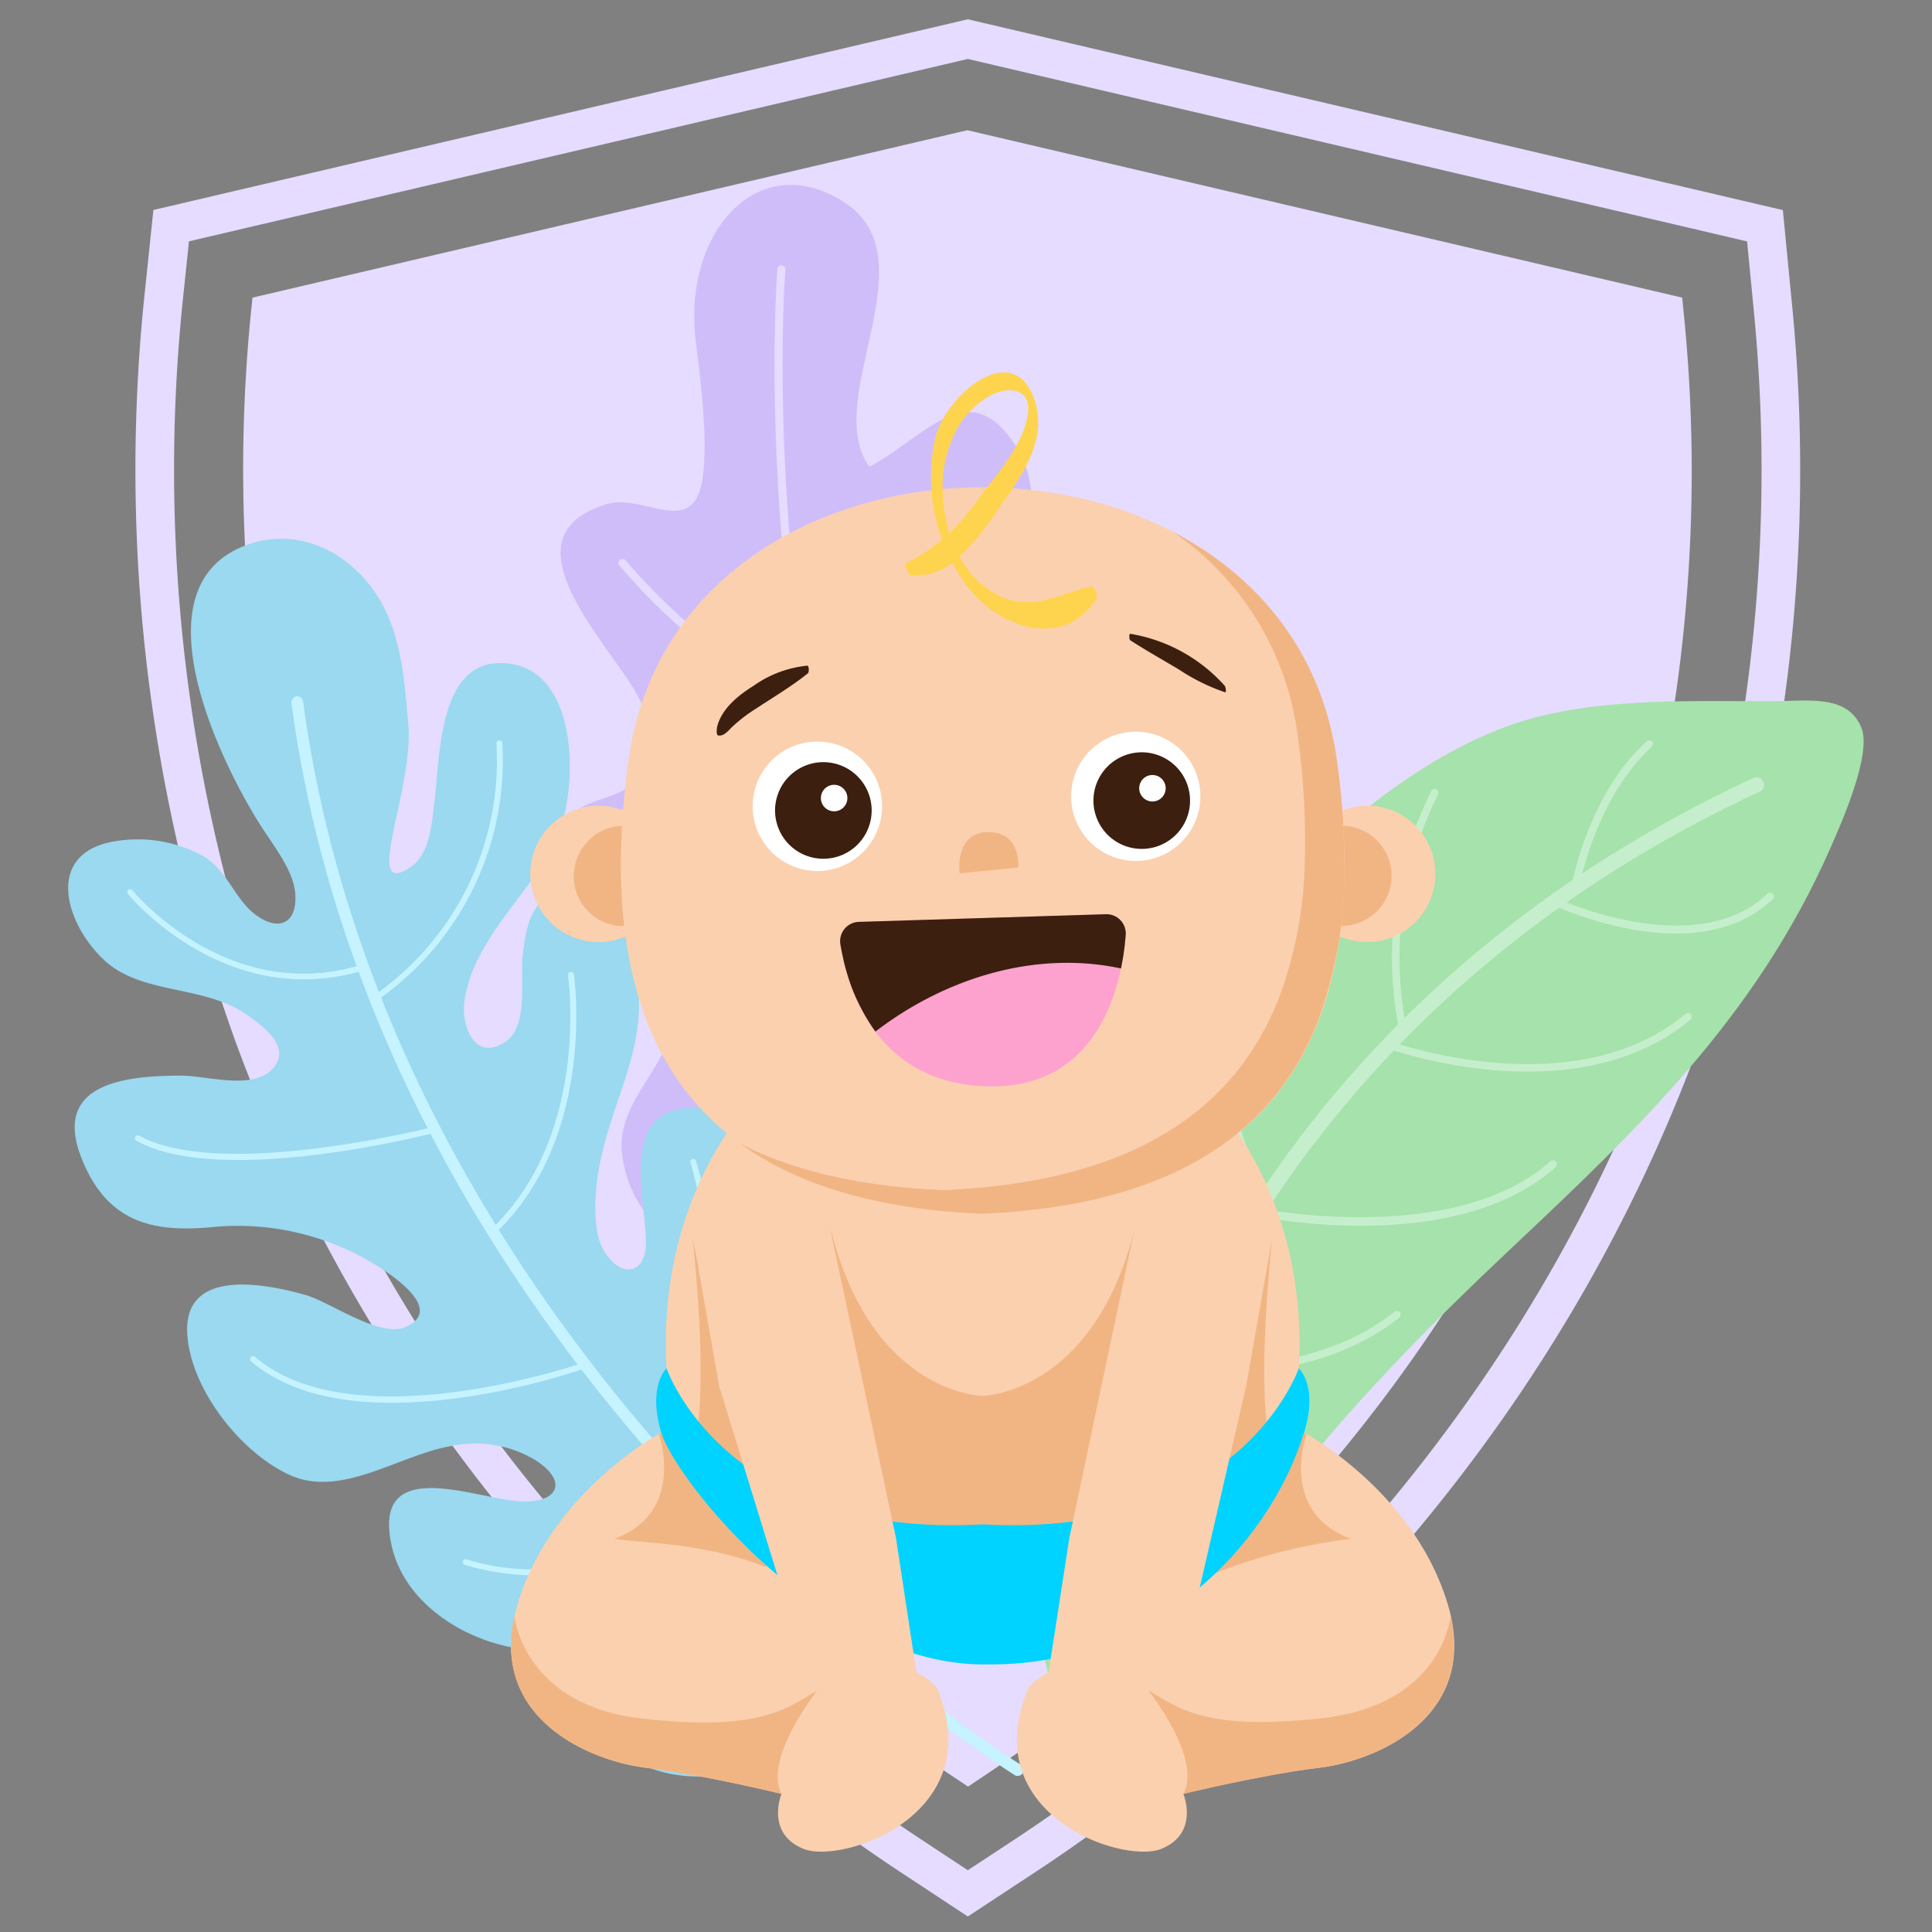
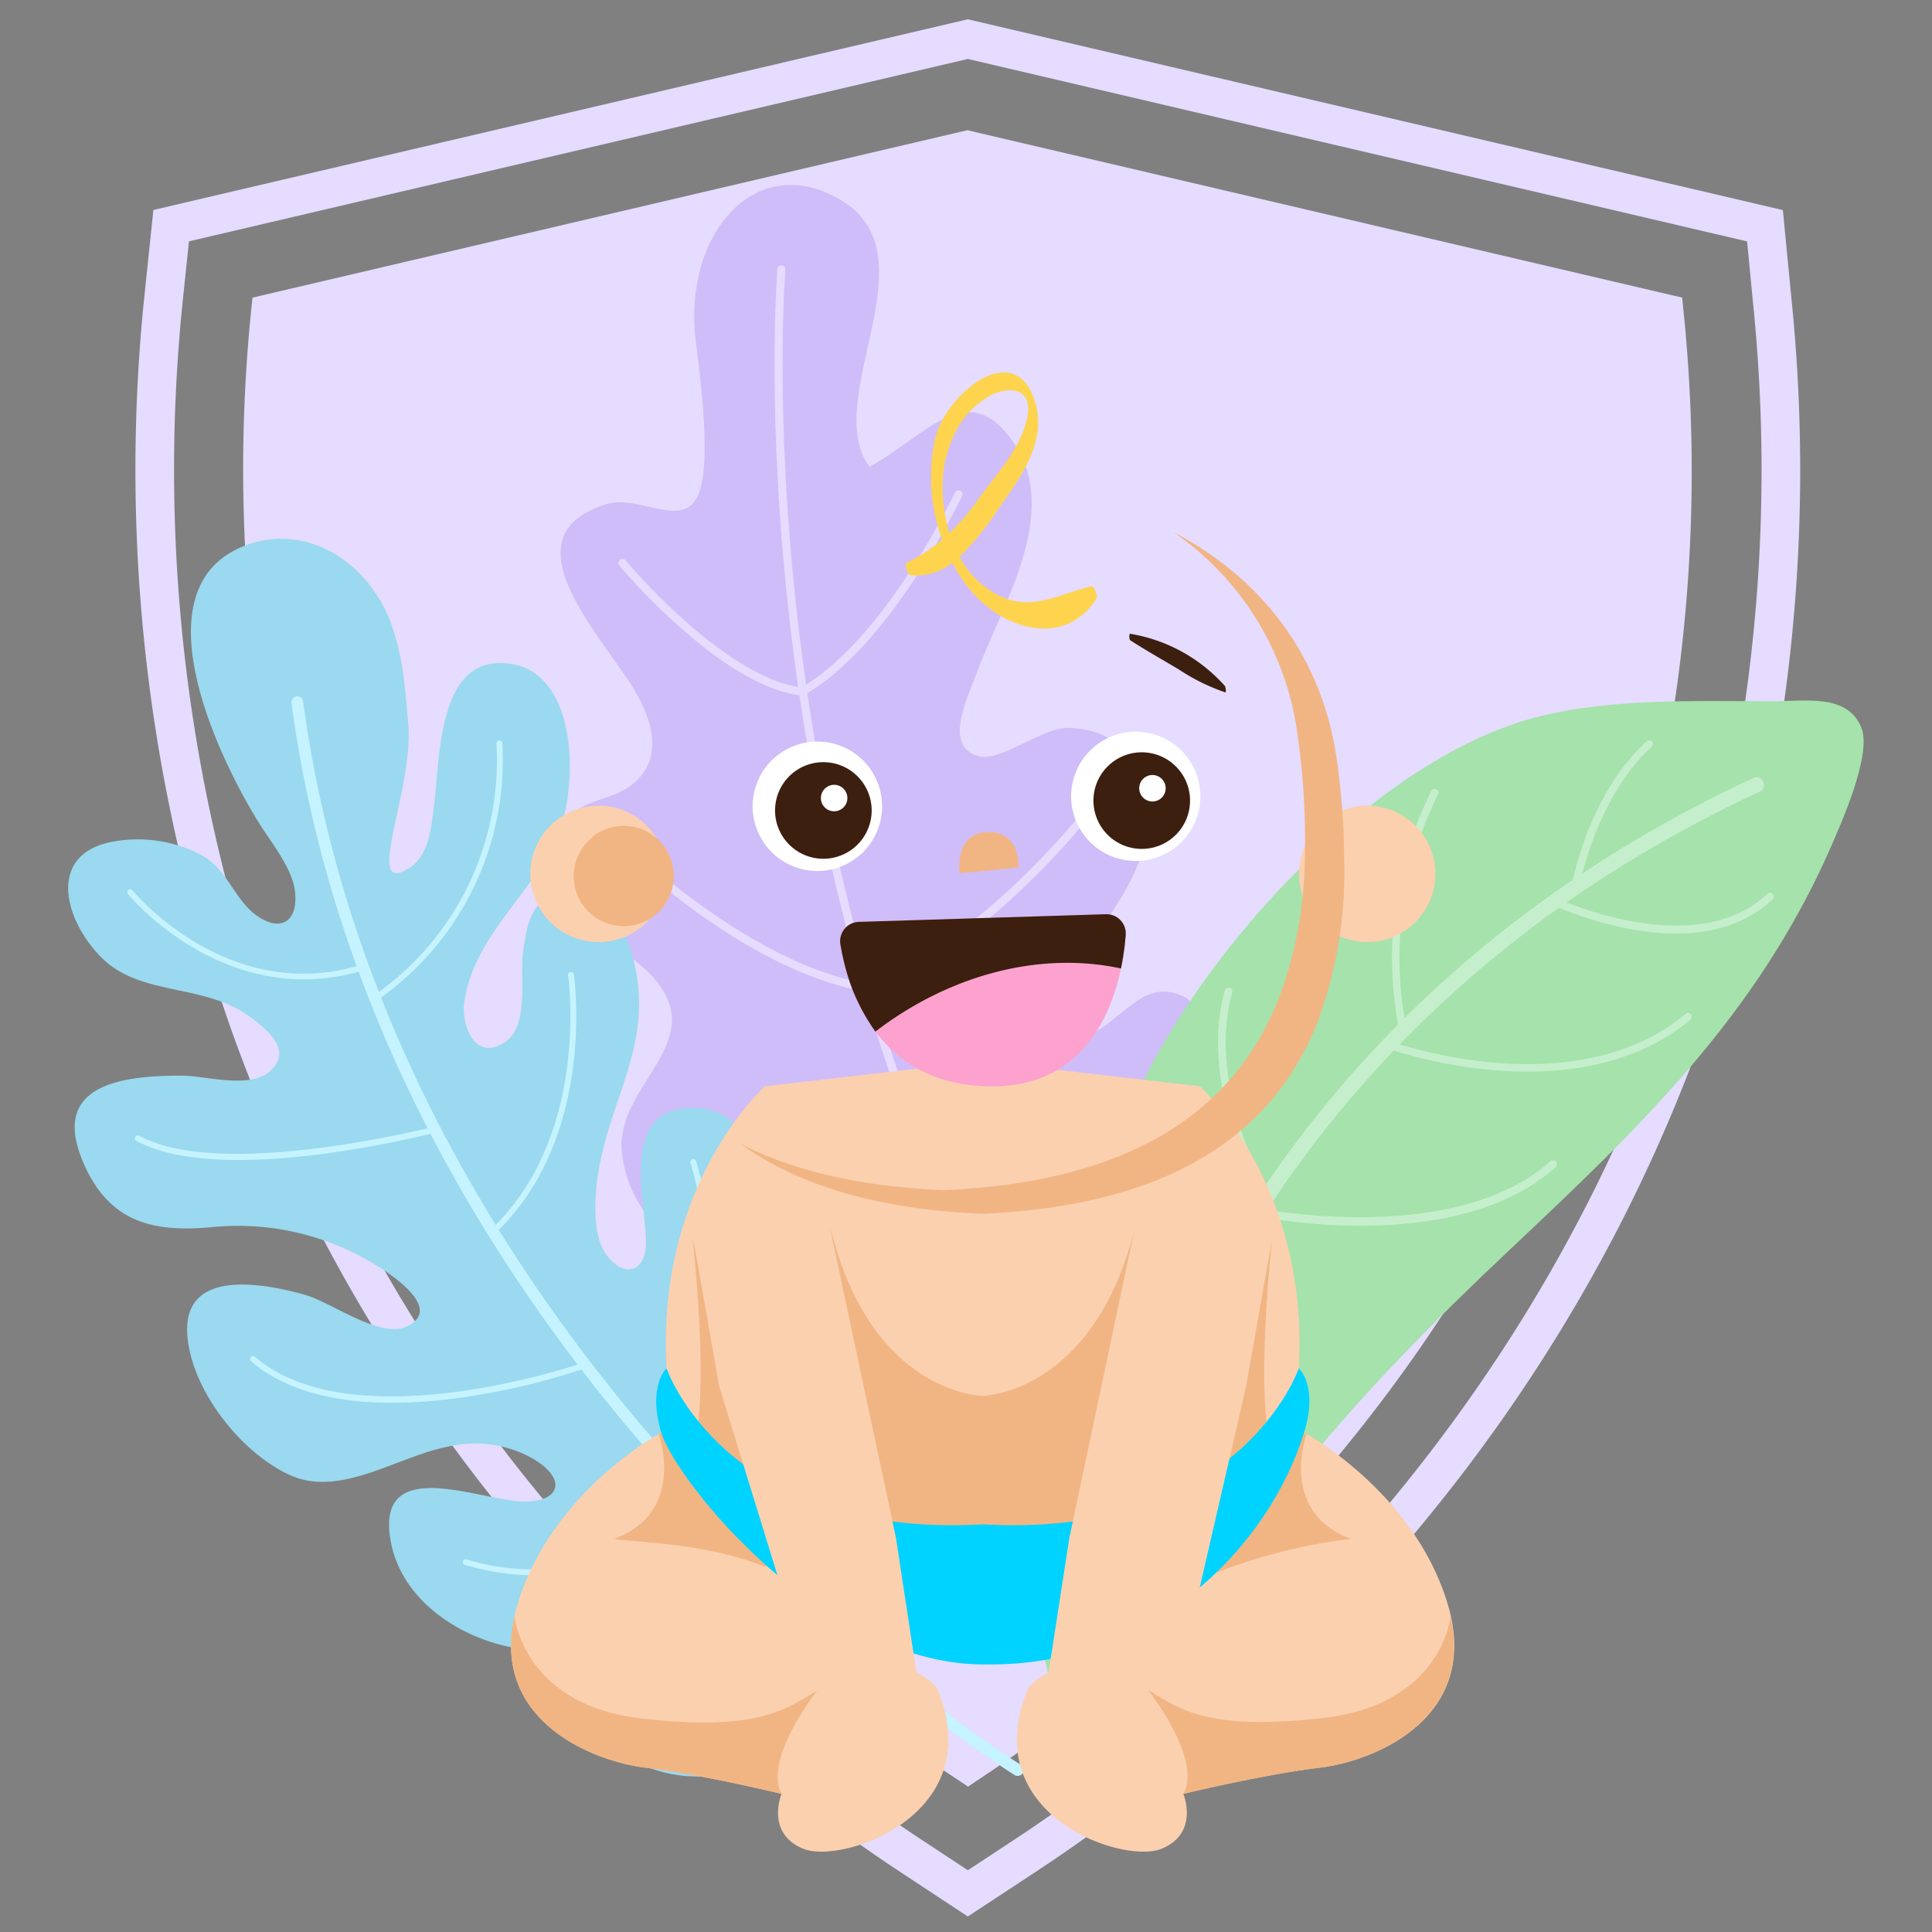
<svg xmlns="http://www.w3.org/2000/svg" id="Layer_1" data-name="Layer 1" viewBox="0 0 200 200">
  <rect x="0" y="0" width="200" height="200" fill="#808080" stroke="none" />
  <defs>
    <style>.cls-1,.cls-2{fill:none;}.cls-2{stroke:#e5dcff;stroke-miterlimit:10;stroke-width:4px;}.cls-3{fill:#e5dcff;}.cls-4{fill:#cfbdf9;}.cls-5{fill:#9ad9ef;}.cls-6{fill:#c5f3ff;}.cls-7{fill:#a6e2ab;}.cls-8{fill:#c5efcc;}.cls-9{fill:#fbd0af;}.cls-10,.cls-11,.cls-9{fill-rule:evenodd;}.cls-10,.cls-14{fill:#f1b584;}.cls-11{fill:#00d3ff;}.cls-12{fill:#fff;}.cls-13{fill:#3c1f0f;}.cls-15{clip-path:url(#clip-path);}.cls-16{fill:#fda2ce;}.cls-17{fill:#fed44e;}</style>
    <clipPath id="clip-path">
      <path class="cls-1" d="M101.53,112.43c12.3.76,14.61-10.61,15-15.58a2,2,0,0,0-2.08-2.21L89,95.43A2,2,0,0,0,87,97.78C87.74,102.24,90.53,111.76,101.53,112.43Z" />
    </clipPath>
  </defs>
  <path class="cls-2" d="M94.12,192C76,180,43,153,26.21,107A172.35,172.35,0,0,1,16.9,31.21l.82-7.85L100.19,4.05l82.52,19.32.76,7.86A172,172,0,0,1,174.16,107C157.39,153,124.43,180,106.27,192l-6.08,4Z" />
  <path class="cls-3" d="M165.53,103.87c-15.88,43.5-47.11,69-64.32,80.41l-1,.67-1-.67C82,172.92,50.73,147.37,34.84,103.87A163.11,163.11,0,0,1,26,32.13l.14-1.32,74-17.33,74,17.33.13,1.32A162.82,162.82,0,0,1,165.53,103.87Z" />
  <path class="cls-4" d="M101,69.92c2.63-7.15,8.93-16.79,3.93-24.1-4.79-7-9.12-.6-14.93,2.5-5.08-7,6.6-21.69-2.78-27.5C78.4,15.34,70.75,24.09,72,35.07c.41,3.45,1.78,13.07.21,16.31-1.66,3.42-6.09-.23-9.4.8-9.78,3-2.22,11.76,2.12,18.07,2,3,4.15,7.41,1,10.54-2.58,2.56-6.19,1.35-8.2,5.5-4,8.31,6,10.35,10,15,5.78,6.73-4.06,11-3.35,18,.8,7.82,8.18,11.91,14.56,14.62,4.73,2,27.83,8,28,9.23-2-13.94,19.7-18.11,19.24-32.8-.1-3-1.85-7.54-5.56-7.69-3.34-.14-5.7,4.31-8.8,4.69-5.12.62-1.55-5,.11-7.93,1.9-3.41,4.65-6.58,6-10.26,2.3-6.06.28-13.7-7.41-13.8-2.75,0-7,3.62-9.28,2.91C97.7,77.22,100.07,72.49,101,69.92Z" />
  <path class="cls-3" d="M111.89,152a.41.41,0,0,0,.47,0,.41.41,0,0,0,.12-.58C76,95.8,81.25,28.55,81.31,27.88a.42.42,0,0,0-.83-.08c-.06.68-5.37,68.22,31.31,124.14A.47.47,0,0,0,111.89,152Z" />
  <path class="cls-3" d="M76.84,120.39a57,57,0,0,0,23.32,10.34l.13,0,.12-.06c11-5.31,19.55-17.63,19.64-17.76a.41.41,0,1,0-.68-.46c-.09.12-8.44,12.17-19.2,17.42a56,56,0,0,1-24.68-11.64.42.42,0,0,0-.59,0,.41.41,0,0,0,0,.58S75.63,119.48,76.84,120.39Z" />
  <path class="cls-3" d="M71,93.6c4.4,3.3,11.37,7.73,18.31,9l.09,0,.09,0C101,99.22,112.15,85.29,112.62,84.7a.43.43,0,0,0-.07-.59.44.44,0,0,0-.59.07c-.11.14-11.35,14.24-22.58,17.57C78.29,99.7,67.08,89.32,67,89.22a.41.41,0,0,0-.59,0,.42.42,0,0,0,0,.58S68.21,91.5,71,93.6Z" />
  <path class="cls-3" d="M73.56,67.54c3,2.24,6.33,4.11,9.44,4.47h.14l.11-.06c9-5.14,16-20,16.35-20.6a.42.42,0,0,0-.2-.55.41.41,0,0,0-.55.2c-.07.15-7.15,15.08-15.89,20.16-8-1-18.06-13-18.16-13.1a.42.42,0,1,0-.64.53A62.18,62.18,0,0,0,73.56,67.54Z" />
  <path class="cls-5" d="M31.61,134.05c2.65.75,7.78,4.56,10.48,3.28,3.74-1.76-1.15-5.11-3.11-6.33a27.24,27.24,0,0,0-16.71-4c-6.25.64-11.1-.31-13.79-7-3.12-7.73,4.15-8.66,10.33-8.65,2.57,0,7.21,1.49,9.3-.6s-.36-4.15-2.42-5.62c-4.69-3.33-11.2-2-15.18-6s-5.61-10.75,1.16-12a14.1,14.1,0,0,1,9.38,1.5c2.56,1.55,3.26,4.53,5.5,6.13,2.4,1.73,4.3.76,4-2.38-.22-2.38-2.4-5.06-3.62-7-4.33-6.86-13.15-25.14-1-29.1,6.27-2,12.41,2.19,14.63,8.48,1.18,3.36,1.38,6.59,1.7,10.16.62,6.79-4.87,18.28.24,14.85,2-1.34,2.18-4.44,2.46-6.64.56-4.3.36-14,6.31-14.47C60,68.11,60,81.35,57.66,86.68,55,92.61,49,97,48.06,103.76c-.3,2.27,1,6.21,4.22,4.12,2.52-1.66,1.53-6.66,1.85-9.17.38-2.94.86-5.8,4.23-6.57,4.29-1,5.92,3,7,6.47,2.67,9-2.14,14.62-3.45,22.9-.36,2.3-.61,6.18.73,8.18,1.84,2.75,4.26,2.08,4.23-1.1,0-4.23-2.77-13.39,4.28-13.89,8.21-.59,8.9,11,8.46,16.6-.35,4.53-3.57,14.86,1.2,18.3,3.37,2.44,3.92-.89,2.8-3.47-1.21-2.78-3.35-4.48-3-7.75.74-6.36,8-6.85,11.87-2.56,5.44,6.05,4,16.25,2.89,23.51-.84,5.75-1.54,11.48-5.84,15.54-4.57,4.31-9.19,8.19-15.67,8.94-5.09.59-11.5-1.62-11.89-7.27-.44-6.31,8.25-6,12.48-8.4-.68-1.72-2.24-1.66-3.76-1.47-5.33.68-9.81,4.54-15.63,4.14-6.22-.43-13.27-4.53-14.57-11.05-1.82-9.08,8.48-4.71,13.19-4.35,3.92.3,5.36-1.95,1.71-4.28a12.09,12.09,0,0,0-8.67-1.44c-5.43.93-11.37,5.43-16.73,3-5-2.29-10-8.59-10.57-14.17C18.65,131.28,27,132.75,31.61,134.05Z" />
  <path class="cls-6" d="M105.49,183.82a.61.61,0,0,0,.2-1.12c-.16-.1-16.44-10.22-33.65-28.78-15.86-17.11-35.8-45.11-40.66-81.31a.61.61,0,0,0-.68-.53.63.63,0,0,0-.53.69c4.91,36.53,25,64.76,41,82,17.32,18.67,33.71,28.86,33.88,29A.59.59,0,0,0,105.49,183.82Z" />
  <path class="cls-6" d="M72.82,177.75a25,25,0,0,0,14.12-8.57c8.69-10.25,2.43-26.09,2.36-26.25a.31.31,0,0,0-.4-.17.3.3,0,0,0-.16.4c.06.15,6.19,15.66-2.27,25.63s-19.22,8.81-19.33,8.8a.3.3,0,1,0-.08.6A19.48,19.48,0,0,0,72.82,177.75Z" />
  <path class="cls-6" d="M68.13,150.72a.34.34,0,0,0,.15-.07c10.28-9.54,3.84-30.26,3.77-30.47a.3.3,0,0,0-.38-.19.3.3,0,0,0-.2.38c.07.2,6.39,20.55-3.61,29.83a.31.31,0,0,0,0,.43A.3.3,0,0,0,68.13,150.72Z" />
  <path class="cls-6" d="M61.45,162.43a38.34,38.34,0,0,0,12.74-5.28.29.29,0,0,0,.08-.42.32.32,0,0,0-.43-.08c-.12.09-12.71,8.77-25.54,4.77a.3.3,0,0,0-.18.58A26.3,26.3,0,0,0,61.45,162.43Z" />
  <path class="cls-6" d="M52.27,143.89a71.36,71.36,0,0,0,8.41-2.28.3.3,0,0,0,.19-.39.31.31,0,0,0-.39-.19c-.24.09-23.85,8.26-34.1-.59a.31.31,0,0,0-.4.47C32.62,146.63,44.3,145.55,52.27,143.89Z" />
  <path class="cls-6" d="M51.06,127.81a.27.27,0,0,0,.14-.07c10.64-10,8.23-26.7,8.21-26.87a.31.31,0,0,0-.35-.25.28.28,0,0,0-.25.35c0,.16,2.37,16.5-8,26.32a.3.3,0,0,0,0,.43A.32.32,0,0,0,51.06,127.81Z" />
  <path class="cls-6" d="M41.28,118.11c2.14-.44,3.55-.8,3.77-.86a.31.31,0,0,0,.22-.37.29.29,0,0,0-.37-.22c-.22,0-21.93,5.6-30.48.91a.3.3,0,0,0-.42.12.31.31,0,0,0,.12.41C20.77,121.75,34.59,119.51,41.28,118.11Z" />
  <path class="cls-6" d="M38.86,103.65a.16.16,0,0,0,.11-.05A30.21,30.21,0,0,0,52,76.91a.3.3,0,0,0-.34-.26.31.31,0,0,0-.27.34,29.6,29.6,0,0,1-12.77,26.12.3.3,0,0,0-.07.42A.29.29,0,0,0,38.86,103.65Z" />
  <path class="cls-6" d="M35.71,100.94c.53-.11,1.06-.24,1.6-.39a.31.31,0,0,0,.21-.38.3.3,0,0,0-.38-.21c-13.73,4-23.36-7.71-23.45-7.82a.3.3,0,0,0-.43,0,.31.31,0,0,0,0,.43C13.31,92.64,22.45,103.71,35.71,100.94Z" />
  <path class="cls-7" d="M183.37,72.59c-8.14,0-16.88-.32-24.53,1.71-16.63,4.41-34.45,24.15-41.33,39.37-4.12,9.13-6.16,18.85-8.19,28.66-1.29,6.24-4.36,33.74,2.47,35.91l6.07-.39c10.23-19.82,22.75-33.72,38.4-48.45,13.37-12.59,25.49-24.1,33.17-41.49,1.14-2.6,4.38-9.81,3.26-12.58C191.24,71.79,187,72.6,183.37,72.59Z" />
  <path class="cls-8" d="M182.54,81.6a.9.9,0,0,1-.37.35c-36,16.71-53.15,43.22-61.2,62.51-8.72,20.9-8.94,38-8.94,38.2a.78.78,0,0,1-.79.78.77.77,0,0,1-.77-.79c0-.17.22-17.61,9.06-38.79,8.16-19.55,25.53-46.41,62-63.33a.77.77,0,0,1,1,.38A.79.79,0,0,1,182.54,81.6Z" />
  <path class="cls-8" d="M171.07,77.2a.31.31,0,0,1-.09.11c-5.84,5.36-7.5,14.48-7.51,14.57a.39.39,0,0,1-.46.32.4.4,0,0,1-.32-.45c.07-.39,1.72-9.48,7.76-15a.41.41,0,0,1,.56,0A.4.4,0,0,1,171.07,77.2Z" />
  <path class="cls-8" d="M145.58,106.77a.37.37,0,0,1-.25.19.39.39,0,0,1-.48-.27,38.53,38.53,0,0,1,3.32-24.81h0a.39.39,0,0,1,.53-.17.4.4,0,0,1,.17.53,37.53,37.53,0,0,0-3.26,24.25A.45.45,0,0,1,145.58,106.77Z" />
  <path class="cls-8" d="M131.4,124.13a.57.57,0,0,1-.15.16.4.4,0,0,1-.54-.14c-.27-.47-6.73-11.59-3.91-21.64a.4.4,0,0,1,.49-.27.4.4,0,0,1,.27.49c-2.74,9.73,3.76,20.91,3.83,21A.39.39,0,0,1,131.4,124.13Z" />
  <path class="cls-8" d="M122.41,140a.44.44,0,0,1-.12.15.4.4,0,0,1-.55-.1c-.24-.34-6-8.54-6.25-16.62a.4.4,0,0,1,.38-.4.39.39,0,0,1,.41.38c.23,7.84,6,16.11,6.1,16.19A.39.39,0,0,1,122.41,140Z" />
  <path class="cls-8" d="M117,154.27a.27.27,0,0,1-.08.1.39.39,0,0,1-.56,0c-.22-.23-5.51-5.83-5.71-9.56a.41.41,0,0,1,.38-.41.4.4,0,0,1,.41.37c.17,3.44,5.44,9,5.49,9.06A.4.4,0,0,1,117,154.27Z" />
  <path class="cls-8" d="M113.76,166.25a.26.26,0,0,1-.07.11.39.39,0,0,1-.55,0c-.15-.16-3.67-3.79-4.29-6.68a.39.39,0,0,1,.3-.47.39.39,0,0,1,.46.3c.58,2.67,4,6.27,4.09,6.3A.38.38,0,0,1,113.76,166.25Z" />
  <path class="cls-8" d="M124,164.15l-.08.1c-4.37,4.32-10.76,4.75-11,4.76a.39.39,0,1,1-.05-.78c.07,0,6.37-.43,10.53-4.54a.4.4,0,0,1,.56,0A.41.41,0,0,1,124,164.15Z" />
  <path class="cls-8" d="M133.09,150.76a.53.53,0,0,1-.12.14c-8.53,6.07-16.47,4.77-16.8,4.72a.4.4,0,0,1,.13-.78c.08,0,8,1.3,16.22-4.58a.39.39,0,0,1,.54.09A.38.38,0,0,1,133.09,150.76Z" />
-   <path class="cls-8" d="M144.94,136.28a.29.29,0,0,1-.1.12c-9.27,7.47-23.72,5.78-23.86,5.76a.38.38,0,0,1-.34-.43.38.38,0,0,1,.44-.34c.14,0,14.26,1.66,23.27-5.6a.4.4,0,0,1,.55.06A.4.4,0,0,1,144.94,136.28Z" />
  <path class="cls-8" d="M161.12,120.73a.31.31,0,0,1-.09.11c-10.39,9.22-30.24,5.22-31.08,5a.4.4,0,0,1-.31-.46.4.4,0,0,1,.47-.31c.2,0,20.31,4.09,30.4-4.86a.39.39,0,0,1,.61.47Z" />
  <path class="cls-8" d="M175.06,105.46a.47.47,0,0,1-.09.12c-12,9.94-31.2,3-31.39,2.93a.4.4,0,0,1-.23-.51.39.39,0,0,1,.5-.23c.19.07,19,6.86,30.62-2.79a.39.39,0,0,1,.55,0A.4.4,0,0,1,175.06,105.46Z" />
  <path class="cls-8" d="M183.57,93a.25.25,0,0,1-.08.1c-7.87,7.46-22.16.85-22.77.56a.4.4,0,0,1-.19-.52.41.41,0,0,1,.53-.19c.14.07,14.41,6.68,21.9-.42a.38.38,0,0,1,.55,0A.38.38,0,0,1,183.57,93Z" />
  <path class="cls-9" d="M146,85a7.06,7.06,0,1,0,1,9.93A7.07,7.07,0,0,0,146,85Z" />
-   <path class="cls-10" d="M142.16,86.65a5.19,5.19,0,1,0,.72,7.31,5.2,5.2,0,0,0-.72-7.31Z" />
  <path class="cls-9" d="M57.49,85a7.06,7.06,0,1,1-1,9.93,7.05,7.05,0,0,1,1-9.93Z" />
  <path class="cls-10" d="M61.3,86.65A5.19,5.19,0,1,1,60.57,94a5.19,5.19,0,0,1,.73-7.31Z" />
  <path class="cls-9" d="M101.7,109.85l-22.5,2.6s-11.3,10-10.2,29.2c0,0-2,1.8-.55,6.65s16.74,24.22,33.69,24c17,.2,31.36-19.17,32.86-24s-.55-6.65-.55-6.65c1.1-19.15-10.25-29.2-10.25-29.2Z" />
  <path class="cls-10" d="M101.7,144.5s-11.45-.15-15.7-17.25c0,0,1.9,13.85,2.3,20.6s-6.5,9.35-9.6,4.4-7-24.1-7-24.1,1.6,14.3.35,20.65,7,9.65,7,9.65H124.4s8.2-3.3,6.95-9.65.35-20.65.35-20.65-3.85,19.15-6.95,24.1-10,2.4-9.6-4.4,2.3-20.6,2.3-20.6c-4.3,17.1-15.75,17.25-15.75,17.25Z" />
  <path class="cls-9" d="M132.35,147.8l2.65.5s11.3,6,14.85,17.7-7.35,16.3-13.3,17-14.05,2.7-14.05,2.7,1.7,4.1-2.3,5.7-19.25-3.55-13.75-16.65a5.49,5.49,0,0,1,3.75-2,70.59,70.59,0,0,1,14.9-9.35Z" />
  <path class="cls-10" d="M134.15,147.35l.85,1,.25.15s-2.95,8,4.6,10.8a57.28,57.28,0,0,0-14.3,3.65l-.2-.1,4.1-11.05c1.65-1.55,3.3-3.1,4.7-4.4Z" />
  <path class="cls-10" d="M150.15,167.3c2.4,10.75-7.9,15-13.6,15.7-6,.75-14.05,2.7-14.05,2.7,2-3.65-3.65-10.75-3.65-10.75,3.05,1.8,5.85,4.3,18.1,2.9s13.2-10.3,13.2-10.55Z" />
  <path class="cls-9" d="M72.1,148.8l-3.65-.5s-11.3,6-14.85,17.7S61,182.3,66.9,183s14,2.7,14,2.7-1.7,4.1,2.3,5.7S102.5,187.85,97,174.75a5.49,5.49,0,0,0-3.75-2s-5.92-7.11-13.67-10.46Z" />
  <path class="cls-10" d="M69.3,147.35l-.85,1-.25.15s2.9,8-4.6,10.8c0,0,.25.05.65.1,2,.25,9.22.44,14.92,2.79l.2-.1L74,151.75c-1.65-1.55-3.3-3.1-4.7-4.4Z" />
  <path class="cls-10" d="M53.25,167.3c-2.4,10.75,7.9,15,13.65,15.7,5.95.75,14,2.7,14,2.7C79,182.05,84.6,175,84.6,175c-3.1,1.8-5.85,4.3-18.15,2.9-12.1-1.35-13.15-10.3-13.2-10.55Z" />
  <path class="cls-11" d="M69,141.65s-2,1.8-.55,6.65,16.74,24.22,33.69,24c17,.2,29.13-12,32.86-24,1.51-4.85-.55-6.65-.55-6.65s-6,17.65-32.75,16.15C75,159.3,69,141.65,69,141.65Z" />
  <polyline class="cls-9" points="95.15 174.99 92.75 159.2 85.95 127.25 76.2 124 71.75 128.15 74.45 143.5 80.95 164.6 80.95 164.6" />
  <polyline class="cls-9" points="108.26 174.99 110.7 159.2 117.45 127.25 127.2 124 131.7 128.15 129 143.5 123.73 166.36" />
-   <path class="cls-9" d="M138.4,78.75c4.3,31.6-9.4,45.75-36.7,46.9-27.3-1.15-40.95-15.3-36.65-46.9C70.2,41,133.25,41,138.4,78.75Z" />
  <path class="cls-10" d="M132.4,103.3c-5.05,12.9-17,19.15-34.75,19.9-8.3-.35-15.35-1.9-21-4.8,6.2,4.5,14.65,6.8,25,7.25,17.7-.75,29.65-7,34.7-19.75A44.38,44.38,0,0,0,139.15,89a75.58,75.58,0,0,0-.75-10.25c-1.55-11.2-8.2-19.1-16.9-23.65a30.22,30.22,0,0,1,12.85,21.2,76.74,76.74,0,0,1,.7,13.6,42.5,42.5,0,0,1-2.65,13.4Z" />
  <path class="cls-12" d="M91.31,83.25a6.7,6.7,0,1,1-6.9-6.48A6.7,6.7,0,0,1,91.31,83.25Z" />
  <path class="cls-13" d="M90.23,83.71a5,5,0,1,1-5.12-4.81A5,5,0,0,1,90.23,83.71Z" />
  <path class="cls-12" d="M87.72,82.57a1.37,1.37,0,1,1-2.74.09,1.37,1.37,0,0,1,2.74-.09Z" />
  <path class="cls-12" d="M124.26,82.23a6.69,6.69,0,1,1-6.9-6.48A6.69,6.69,0,0,1,124.26,82.23Z" />
  <path class="cls-13" d="M123.19,82.7a5,5,0,1,1-5.13-4.82A5,5,0,0,1,123.19,82.7Z" />
  <path class="cls-12" d="M120.67,81.56a1.37,1.37,0,1,1-1.41-1.33A1.37,1.37,0,0,1,120.67,81.56Z" />
  <path class="cls-14" d="M105.42,89.8s.33-3.72-3.17-3.66-2.91,4.27-2.91,4.27Z" />
  <g class="cls-15">
    <path class="cls-16" d="M101.53,112.43c12.3.76,14.61-10.61,15-15.58a2,2,0,0,0-2.08-2.21L89,95.43A2,2,0,0,0,87,97.78C87.74,102.24,90.53,111.76,101.53,112.43Z" />
    <path class="cls-13" d="M90.62,106.79c7.29-5.59,16.61-8.43,25.45-6.53a28.69,28.69,0,0,0,.5-3.41,2,2,0,0,0-2.08-2.21L89,95.43A2,2,0,0,0,87,97.78,20.76,20.76,0,0,0,90.62,106.79Z" />
  </g>
-   <path class="cls-13" d="M83.55,68.91A11.6,11.6,0,0,0,78,71c-1.61,1-3.38,2.43-3.79,4.36,0,.16-.09.74.16.78.56.08,1-.47,1.37-.84a16.16,16.16,0,0,1,2.61-2c1.79-1.18,3.6-2.25,5.27-3.59C83.77,69.64,83.77,68.89,83.55,68.91Z" />
  <path class="cls-13" d="M126.79,71A16.8,16.8,0,0,0,117,65.61c-.15,0-.1.6,0,.67,1.65,1.06,3.31,2,5,3a20.86,20.86,0,0,0,4.8,2.38C127,71.75,126.86,71.06,126.79,71Z" />
  <path class="cls-17" d="M107.21,41.79c-2-7.07-9.26-1-10.38,3.5a18.74,18.74,0,0,0,.7,10.56,16.29,16.29,0,0,1-3.67,2.41c-.3.14.14,1.27.43,1.3a6.09,6.09,0,0,0,4.3-1.31,16.29,16.29,0,0,0,1.48,2.37c3.2,4.25,9.88,6.8,13.43,1.36.16-.24-.19-1.37-.55-1.28-3.83.94-6.61,2.91-10.42.45a9.68,9.68,0,0,1-3.2-3.5,30.23,30.23,0,0,0,4.13-5.14C105.66,49.4,108.32,45.79,107.21,41.79ZM98.28,55.17a16.24,16.24,0,0,1-.66-5.92,12.49,12.49,0,0,1,1.61-5.12A8.68,8.68,0,0,1,102,41.27c2.06-1.46,5.88-1.54,3.88,3.46-1,2.58-3.17,4.91-4.76,7.16A22.3,22.3,0,0,1,98.28,55.17Z" />
</svg>